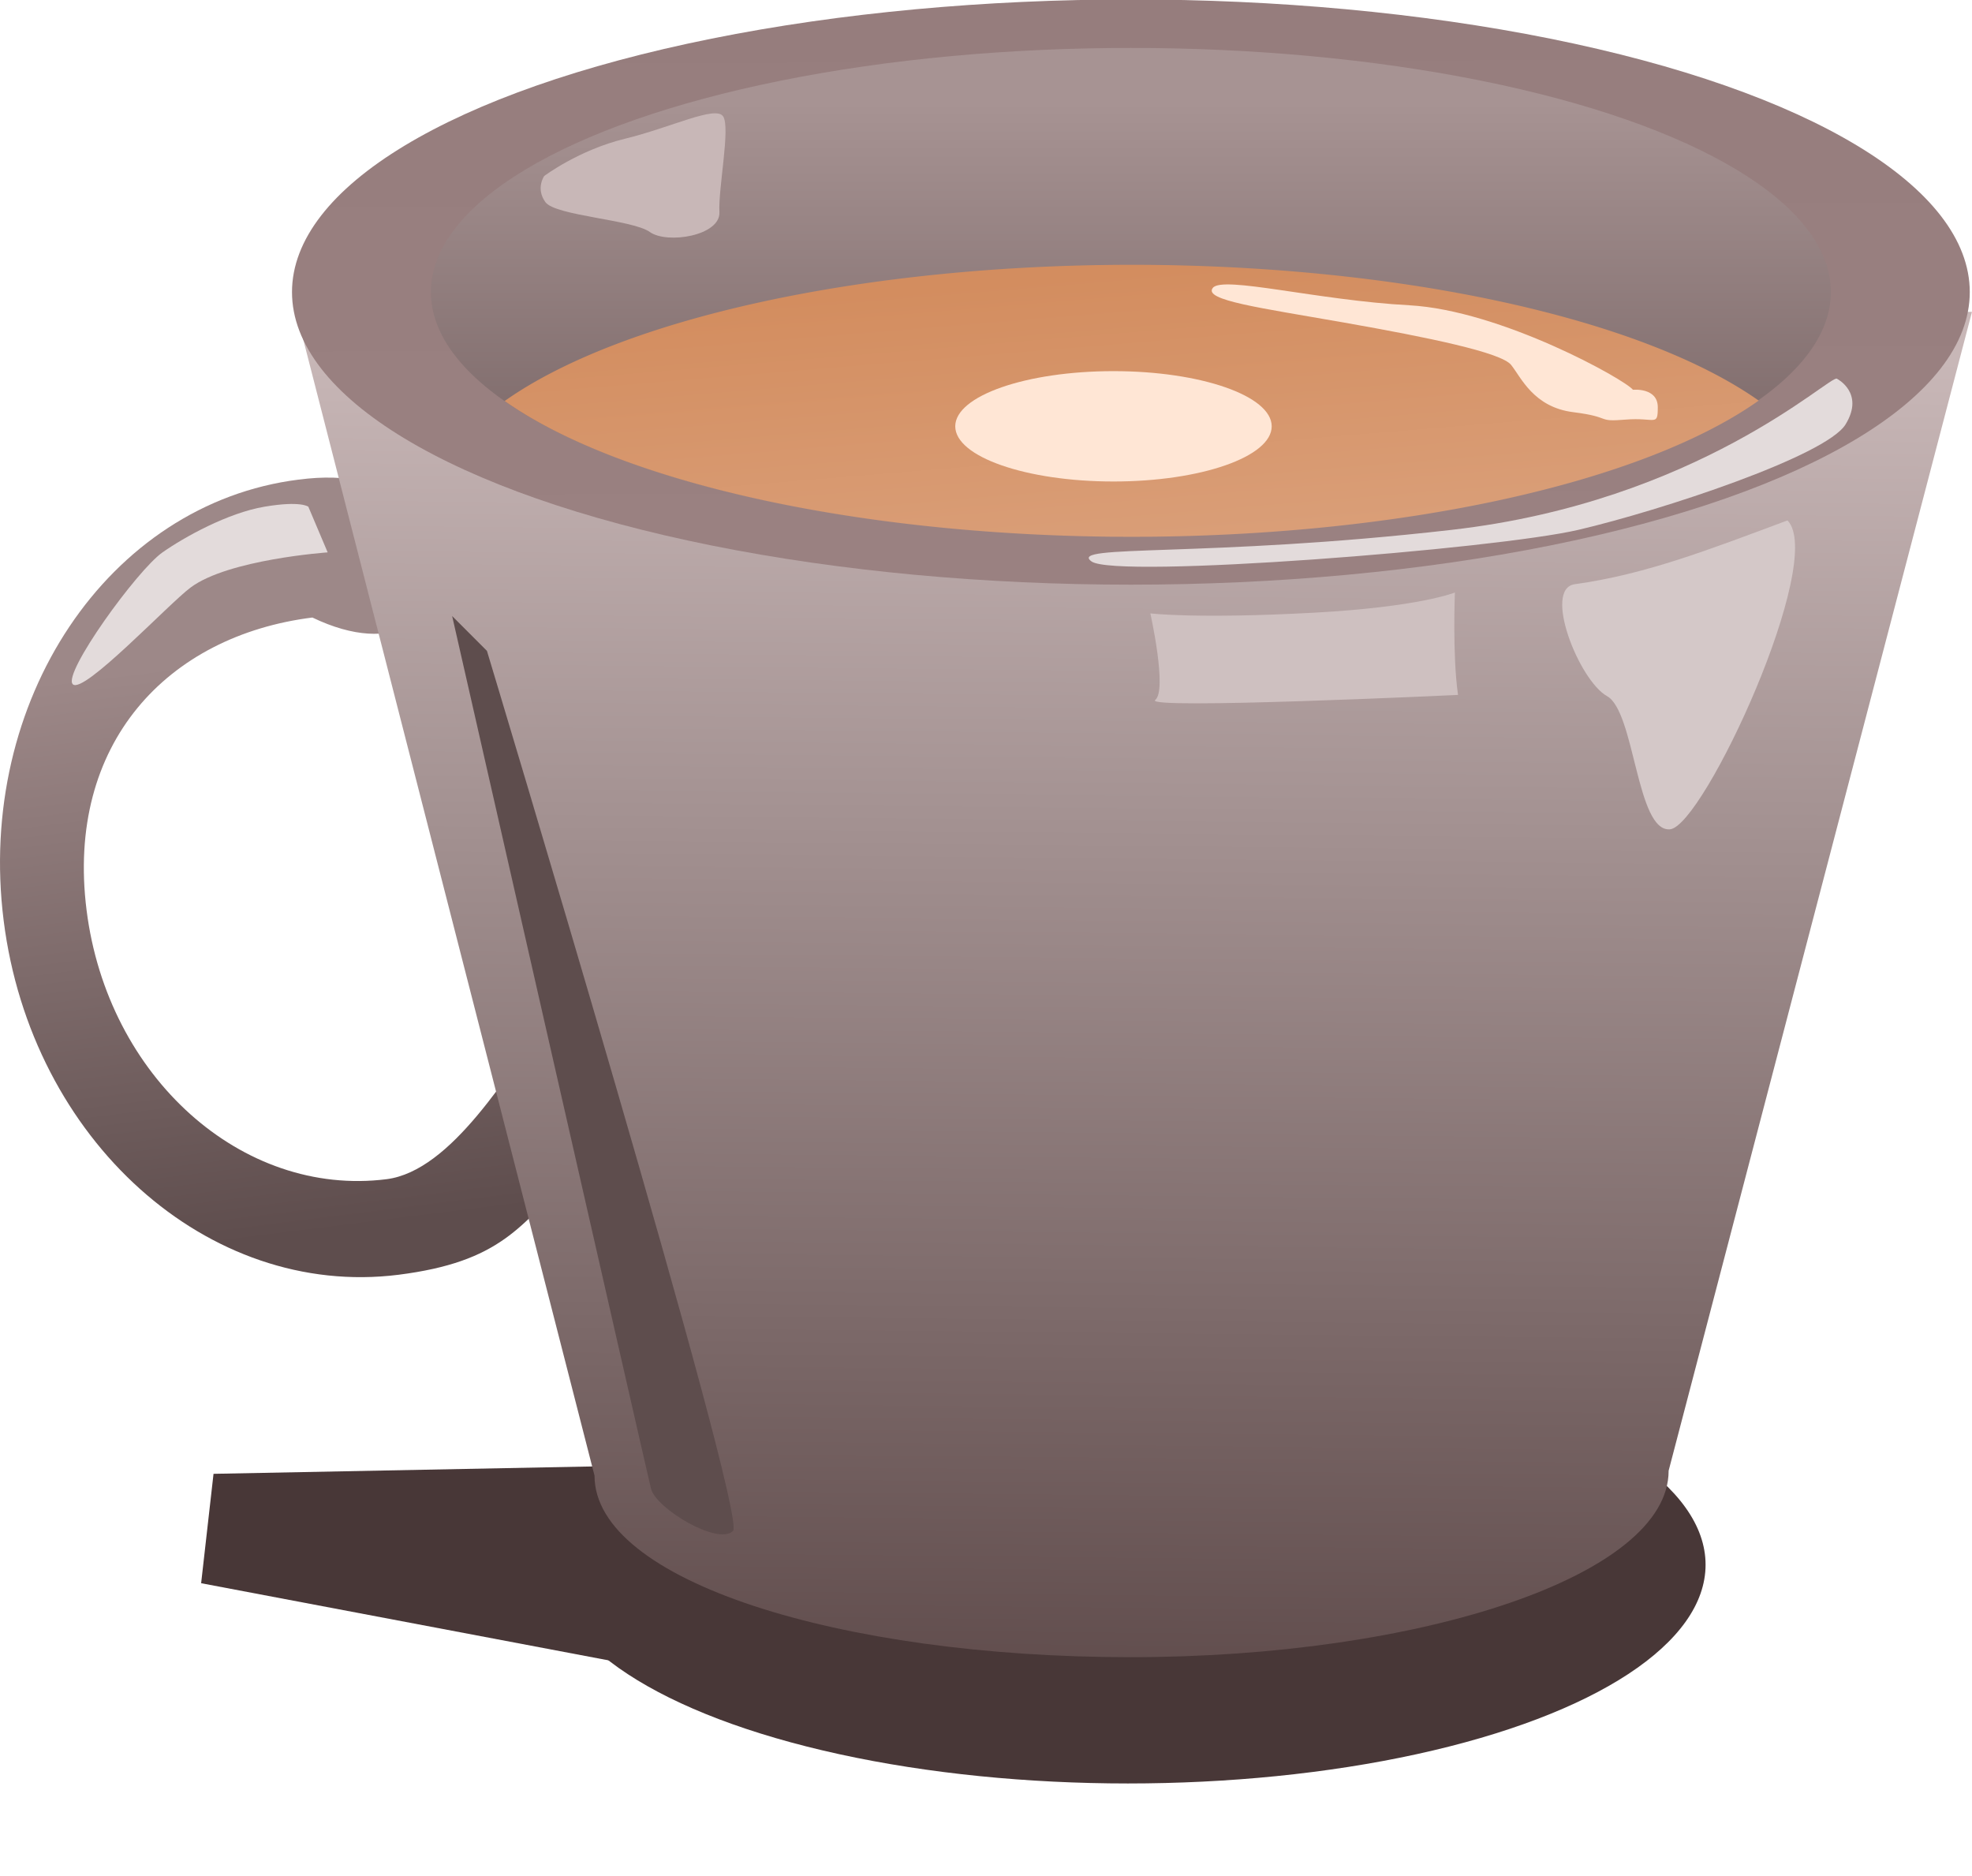
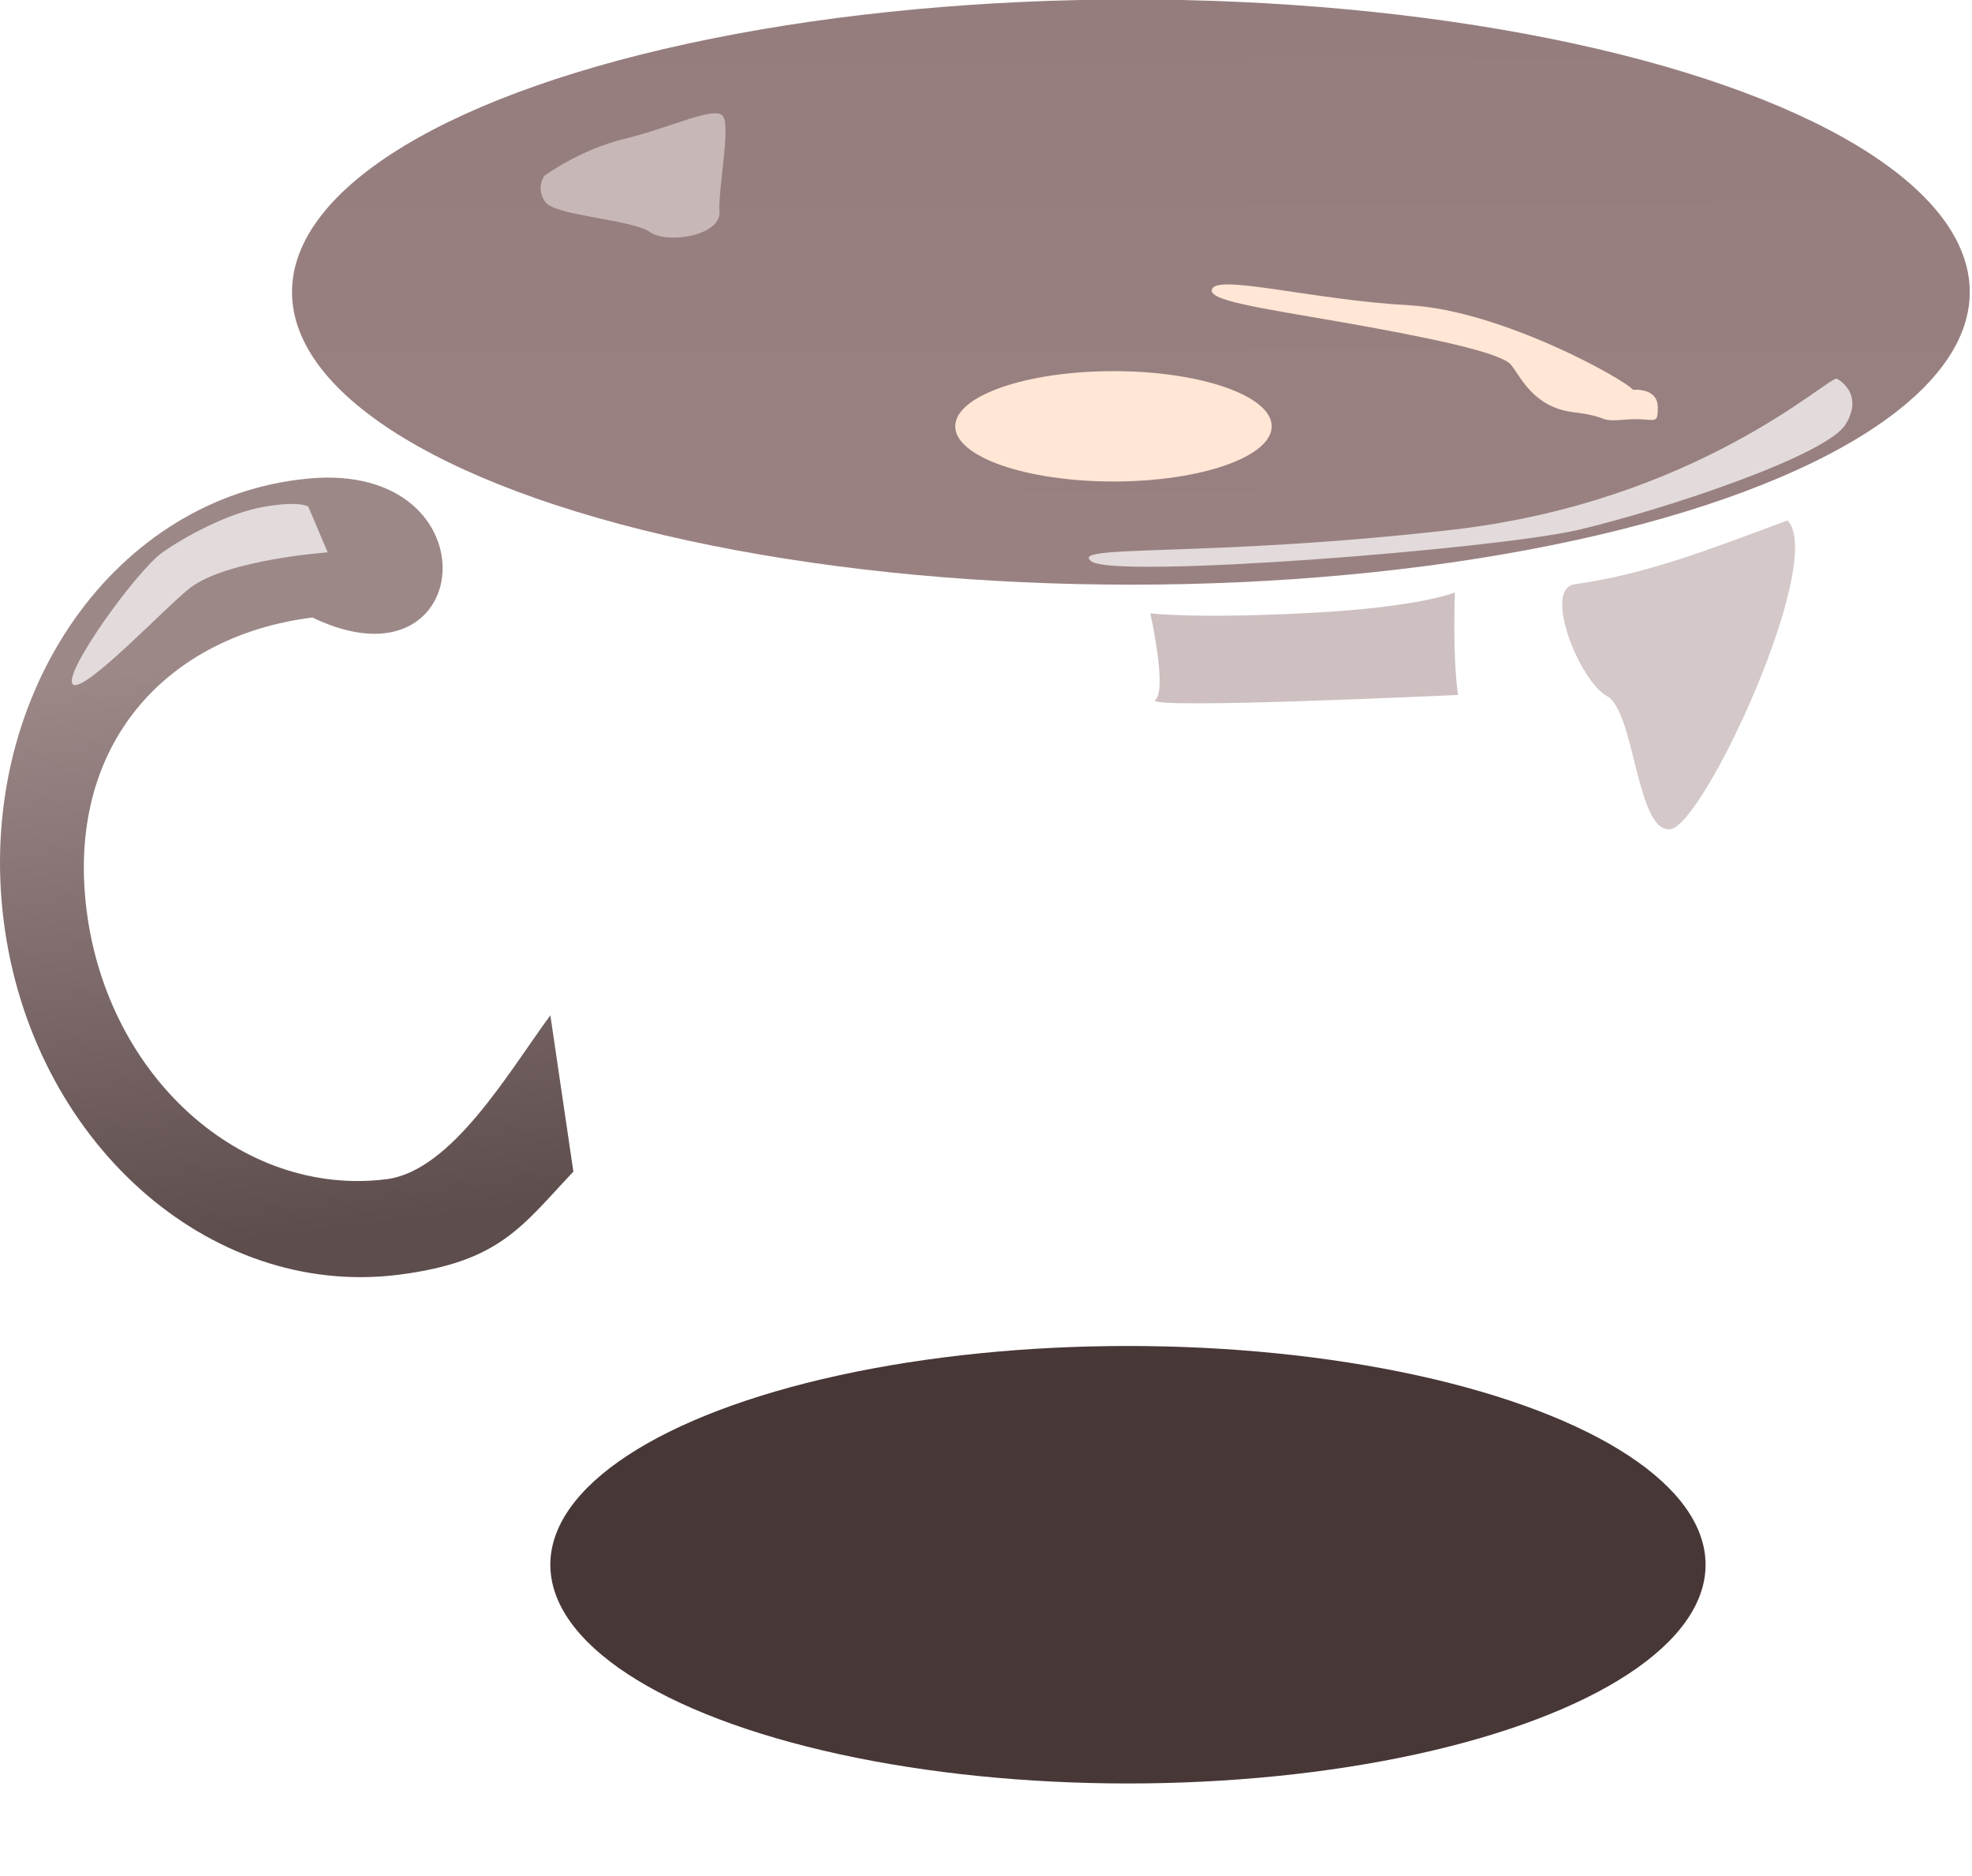
<svg xmlns="http://www.w3.org/2000/svg" width="117.25mm" height="111.52mm" version="1.1" viewBox="0 0 117.25 111.52">
  <defs>
    <linearGradient id="e" x1="342.69" x2="341.18" y1="268.18" y2="416.68" gradientTransform="matrix(.585 0 0 .585 -105.44 -104.96)" gradientUnits="userSpaceOnUse">
      <stop stop-color="#c8b7b7" offset="0" />
      <stop stop-color="#564242" offset="1" />
    </linearGradient>
    <linearGradient id="d" x1="90.938" x2="90.938" y1="64.275" y2="78.975" gradientUnits="userSpaceOnUse">
      <stop stop-color="#a79393" offset="0" />
      <stop stop-color="#655252" offset="1" />
    </linearGradient>
    <linearGradient id="c" x1="93.478" x2="93.544" y1="61.268" y2="80.445" gradientUnits="userSpaceOnUse">
      <stop stop-color="#967d7d" offset="0" />
      <stop stop-color="#9b8282" offset="1" />
    </linearGradient>
    <linearGradient id="b" x1="63.689" x2="63.689" y1="79.286" y2="98.657" gradientTransform="matrix(1.596 -.201 .222 1.769 -69.375 -58.334)" gradientUnits="userSpaceOnUse">
      <stop stop-color="#9d8888" offset="0" />
      <stop stop-color="#5e4d4d" offset="1" />
    </linearGradient>
    <filter id="o" x="-.032" y="-.093" width="1.065" height="1.186" color-interpolation-filters="sRGB">
      <feGaussianBlur stdDeviation="0.115" />
    </filter>
    <linearGradient id="a" x1="352.8" x2="355.83" y1="259.6" y2="296.21" gradientTransform="matrix(.585 0 0 .585 -105.44 -105.17)" gradientUnits="userSpaceOnUse">
      <stop stop-color="#d38d5f" offset="0" />
      <stop stop-color="#dca480" offset="1" />
    </linearGradient>
    <filter id="n" x="-.073" y="-.209" width="1.146" height="1.419" color-interpolation-filters="sRGB">
      <feGaussianBlur stdDeviation="1.026" />
    </filter>
    <filter id="m" x="-.112" y="-.4" width="1.224" height="1.8" color-interpolation-filters="sRGB">
      <feGaussianBlur stdDeviation="0.612" />
    </filter>
    <filter id="l" x="-.043" y="-.128" width="1.087" height="1.256" color-interpolation-filters="sRGB">
      <feGaussianBlur stdDeviation="0.159" />
    </filter>
    <filter id="k" x="-.069" y="-.053" width="1.139" height="1.106" color-interpolation-filters="sRGB">
      <feGaussianBlur stdDeviation="0.227" />
    </filter>
    <filter id="j" x="-.05" y="-.075" width="1.1" height="1.149" color-interpolation-filters="sRGB">
      <feGaussianBlur stdDeviation="0.104" />
    </filter>
    <filter id="i" x="-.037" y="-.152" width="1.075" height="1.303" color-interpolation-filters="sRGB">
      <feGaussianBlur stdDeviation="0.32" />
    </filter>
    <filter id="h" x="-.041" y="-.058" width="1.081" height="1.117" color-interpolation-filters="sRGB">
      <feGaussianBlur stdDeviation="0.117" />
    </filter>
    <filter id="g" x="-.03" y="-.098" width="1.06" height="1.195" color-interpolation-filters="sRGB">
      <feGaussianBlur stdDeviation="0.149" />
    </filter>
    <filter id="f" x="-.118" y="-.036" width="1.235" height="1.072" color-interpolation-filters="sRGB">
      <feGaussianBlur stdDeviation="0.371" />
    </filter>
  </defs>
  <g transform="translate(-28.334 -30.977)">
    <g transform="matrix(2.212 0 0 2.212 -105.44 -105.17)" fill="#483737" stroke-width=".452">
-       <path d="m66.216 101.16 13.698-0.267-0.267 5.813-13.764-2.606z" filter="url(#m)" />
      <ellipse transform="matrix(.921 0 0 1 8.292 -.067)" cx="89.58" cy="103.67" rx="16.858" ry="5.879" filter="url(#n)" />
    </g>
    <path d="m46.087 59.49c-11.325 1.423-19.176 13.159-17.536 26.212 1.64 13.054 12.151 22.482 23.476 21.06 6.045-0.768 7.315-2.872 10.398-6.131l-1.368-9.297c-2.486 3.385-5.858 9.251-9.743 9.747-8.603 1.081-16.587-6.081-17.833-15.997-1.246-9.915 4.823-16.315 13.426-17.395 9.962 4.781 10.965-9.788-0.819-8.197z" fill="url(#b)" />
-     <path d="m45.943 49.518 17.74 69.187c-7e-6 6.246 14.585 10.792 31.858 10.792 17.274 0 32.006-4.842 32.006-11.088l18.036-68.89z" fill="url(#e)" />
    <path d="m63.683 118.5" fill="none" stroke="#000" stroke-width=".265px" />
    <g transform="matrix(2.225 0 0 2.225 -106.69 -105.97)" stroke-width=".449">
      <ellipse cx="90.905" cy="69.353" rx="22.417" ry="7.818" fill="url(#c)" />
-       <ellipse cx="90.905" cy="69.353" rx="18.705" ry="6.523" fill="url(#d)" />
    </g>
-     <path d="m95.621 46.719a41.628 14.517 0 0 0-37.281 8.098 41.628 14.517 0 0 0 37.281 8.074 41.628 14.517 0 0 0 37.281-8.098 41.628 14.517 0 0 0-37.281-8.074z" fill="url(#a)" />
+     <path d="m95.621 46.719z" fill="url(#a)" />
    <ellipse transform="matrix(2.212 0 0 2.212 -105.44 -105.17)" cx="90.406" cy="73.007" rx="4.253" ry="1.483" fill="#ffe6d5" filter="url(#o)" />
    <path transform="matrix(1.76 0 0 1.783 -57.81 -74.563)" d="m109.33 76.545c-2.706 0.996-4.806 1.801-7.182 2.126-1.091 0.149 0.142 3.213 1.087 3.732 0.945 0.52 0.992 4.536 2.126 4.441 1.134-0.095 5.292-8.977 3.969-10.3z" fill="#d4c8c8" filter="url(#k)" />
    <path transform="matrix(2.165 -.455 -.455 -2.165 -64.294 288.21)" d="m99.396 78.843c0.07 1.081 0.484 2.711 0.484 2.711s-0.999-0.187-3.815 0.247c-3.134 0.483-4.311 0.887-4.311 0.887s0.027-2.116-0.351-2.305c-0.378-0.189 7.993-1.54 7.993-1.54z" fill="#cec0c0" filter="url(#l)" />
    <path transform="matrix(2.212 0 0 2.212 -105.44 -105.17)" d="m75.103 66.28s0.935-0.702 2.172-1.002c1.236-0.301 2.439-0.902 2.639-0.601 0.2 0.301-0.134 1.938-0.1 2.572 0.033 0.635-1.403 0.869-1.871 0.535-0.468-0.334-2.539-0.434-2.806-0.802-0.267-0.367-0.033-0.702-0.033-0.702z" fill="#c8b7b7" filter="url(#j)" />
    <path transform="matrix(2.212 0 0 2.212 -105.44 -105.17)" d="m109.85 71.726c-0.189-0.094-3.732 3.307-10.347 4.063-6.615 0.756-10.347 0.378-9.686 0.85 0.661 0.472 10.867-0.331 13.087-0.85 2.221-0.52 6.662-1.984 7.181-2.835 0.52-0.85-0.236-1.228-0.236-1.228z" fill="#e3dbdb" filter="url(#i)" />
    <path transform="matrix(2.212 0 0 2.212 -105.44 -105.17)" d="m68.764 75.167 0.52 1.228s-2.67 0.186-3.685 0.945c-0.598 0.447-2.882 2.882-3.166 2.599-0.283-0.283 1.729-3.065 2.41-3.543 0.59-0.414 1.756-1.061 2.74-1.228s1.181 0 1.181 0z" fill="#e3dbdb" filter="url(#h)" />
    <path transform="matrix(2.212 0 0 2.212 -105.44 -105.17)" d="m104.37 72.026c-0.2-0.267-3.541-2.138-6.014-2.272-2.472-0.134-5.011-0.802-5.279-0.468-0.267 0.334 1.27 0.535 3.541 0.935 2.272 0.401 4.21 0.802 4.477 1.136 0.267 0.334 0.601 1.136 1.67 1.27 1.069 0.134 0.601 0.267 1.403 0.2 0.802-0.067 0.869 0.2 0.869-0.334 0-0.535-0.668-0.468-0.668-0.468z" fill="#ffe6d5" filter="url(#g)" />
-     <path transform="matrix(2.212 0 0 2.212 -105.44 -105.17)" d="m72.63 78.106s5.212 22.918 5.345 23.453c0.134 0.535 1.804 1.537 2.205 1.136 0.401-0.401-6.615-23.653-6.615-23.653z" fill="#5e4d4d" filter="url(#f)" />
  </g>
</svg>